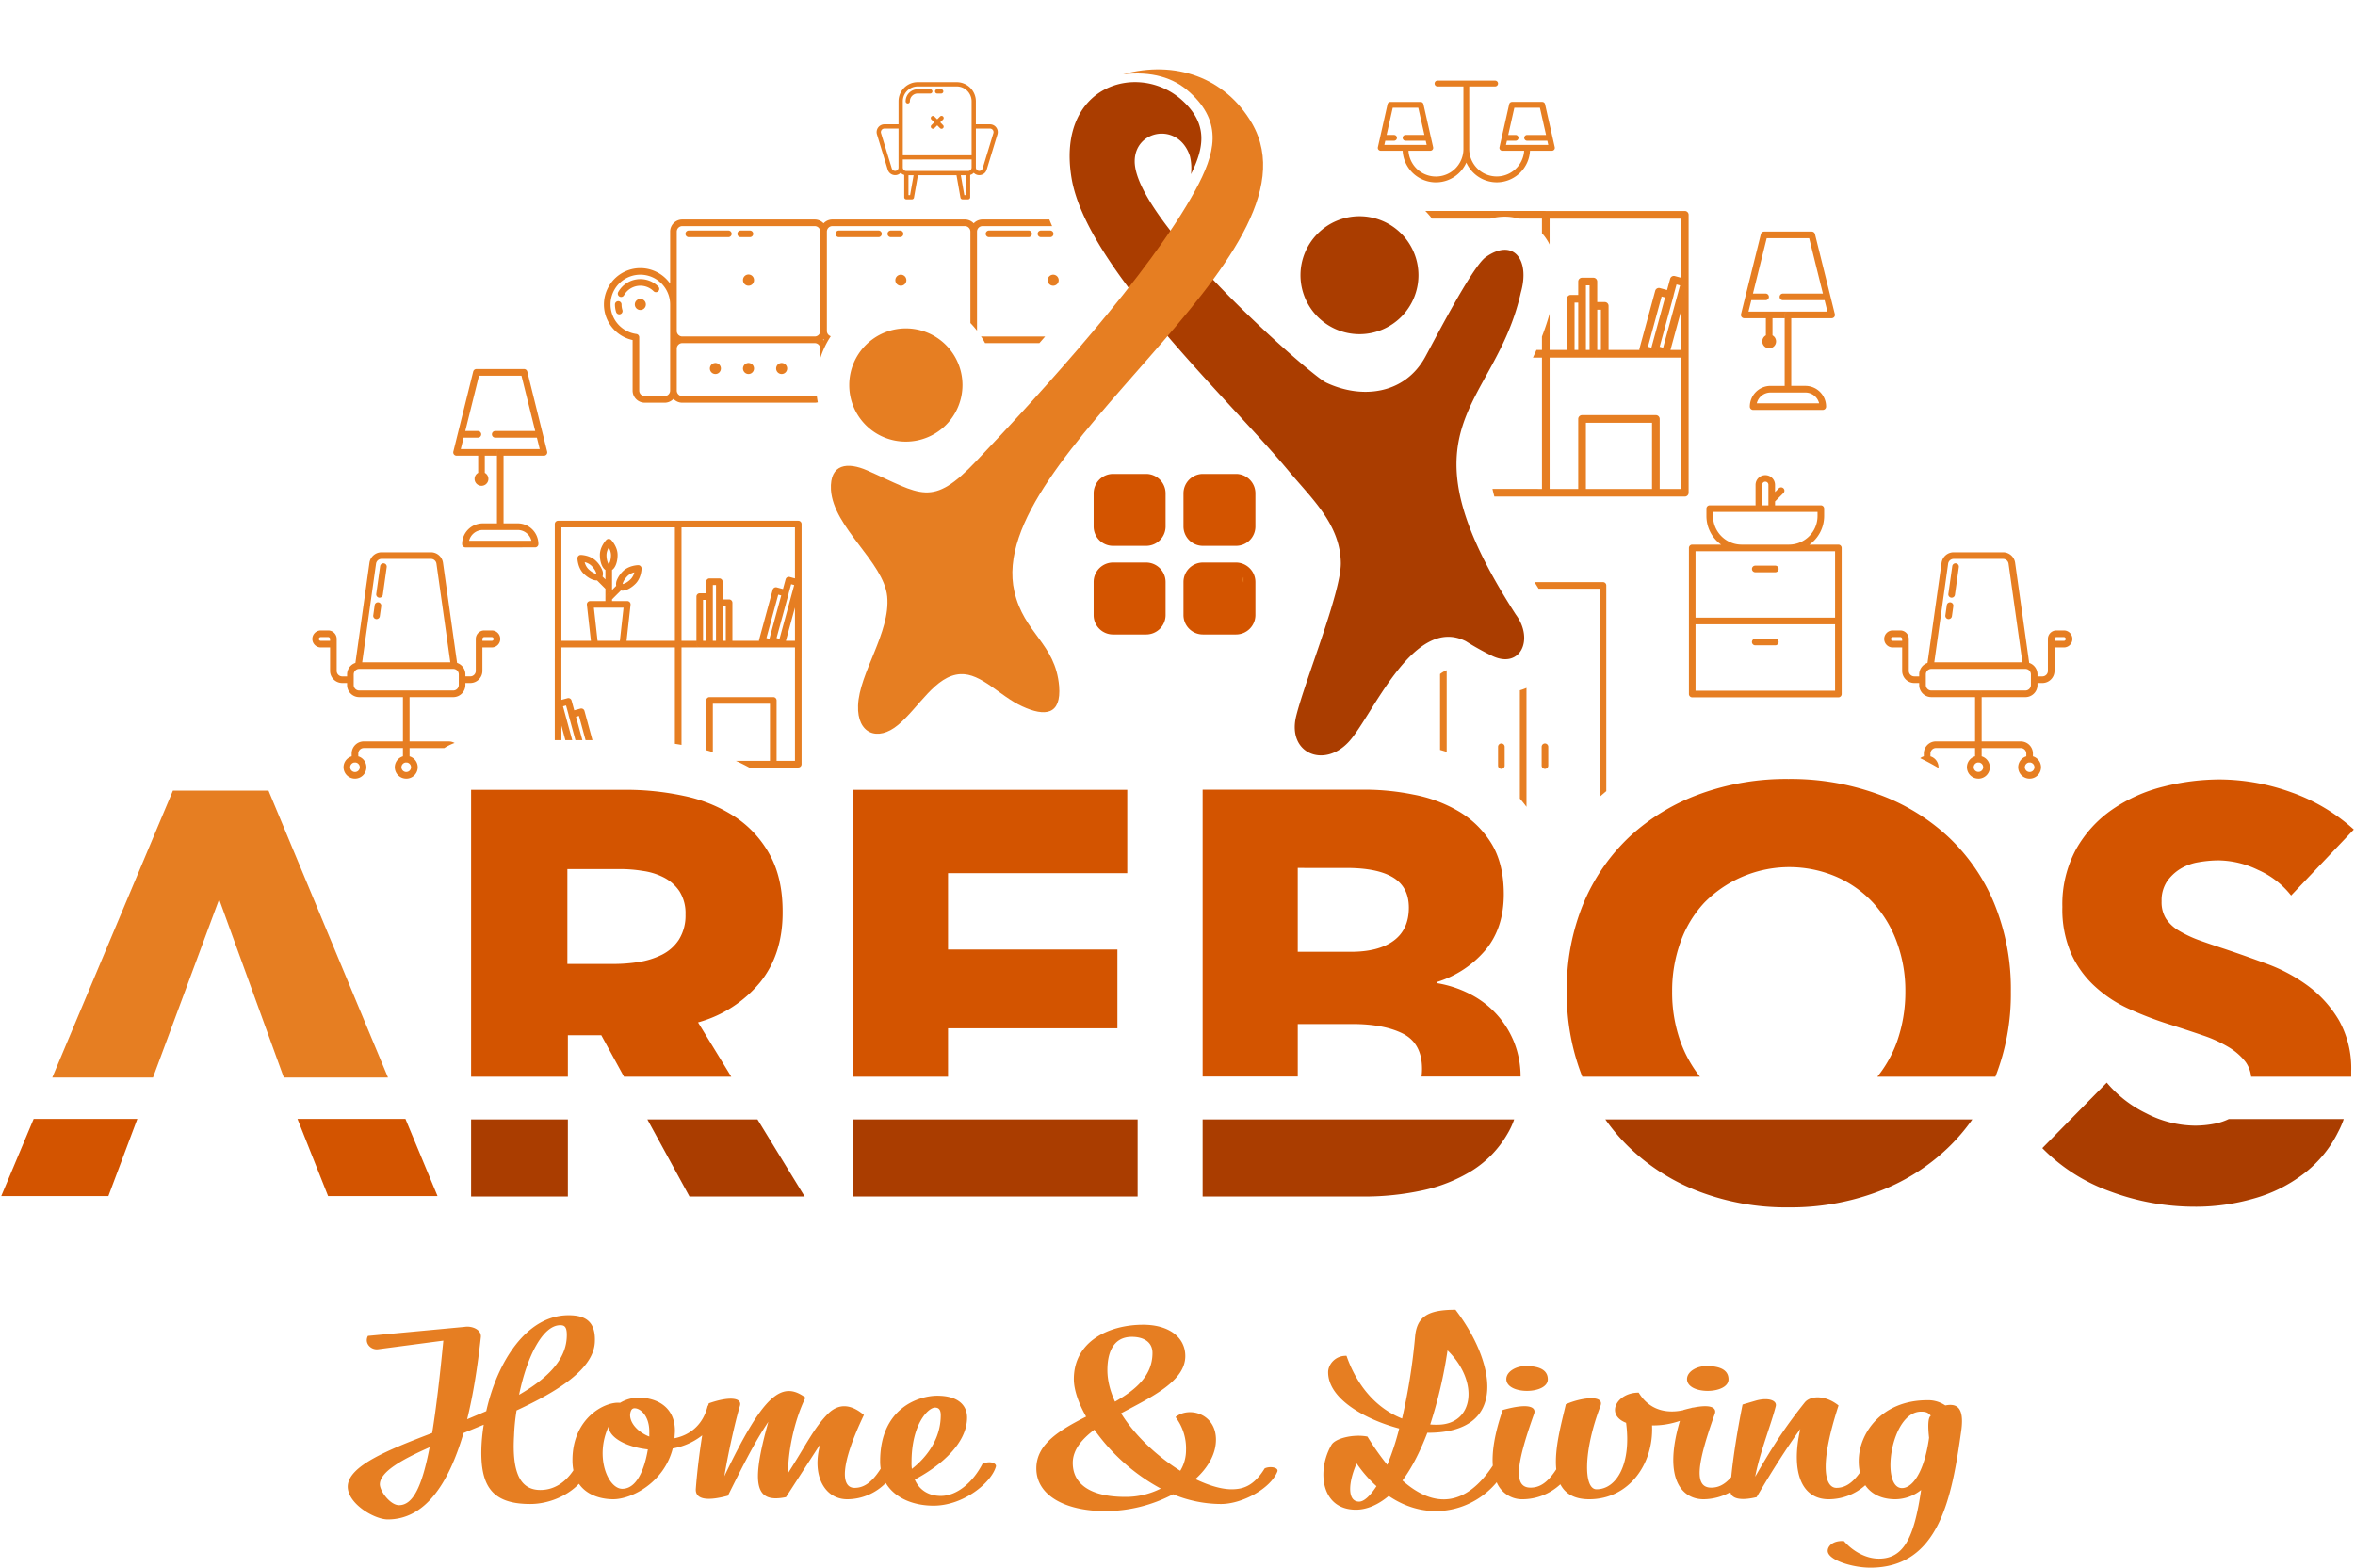
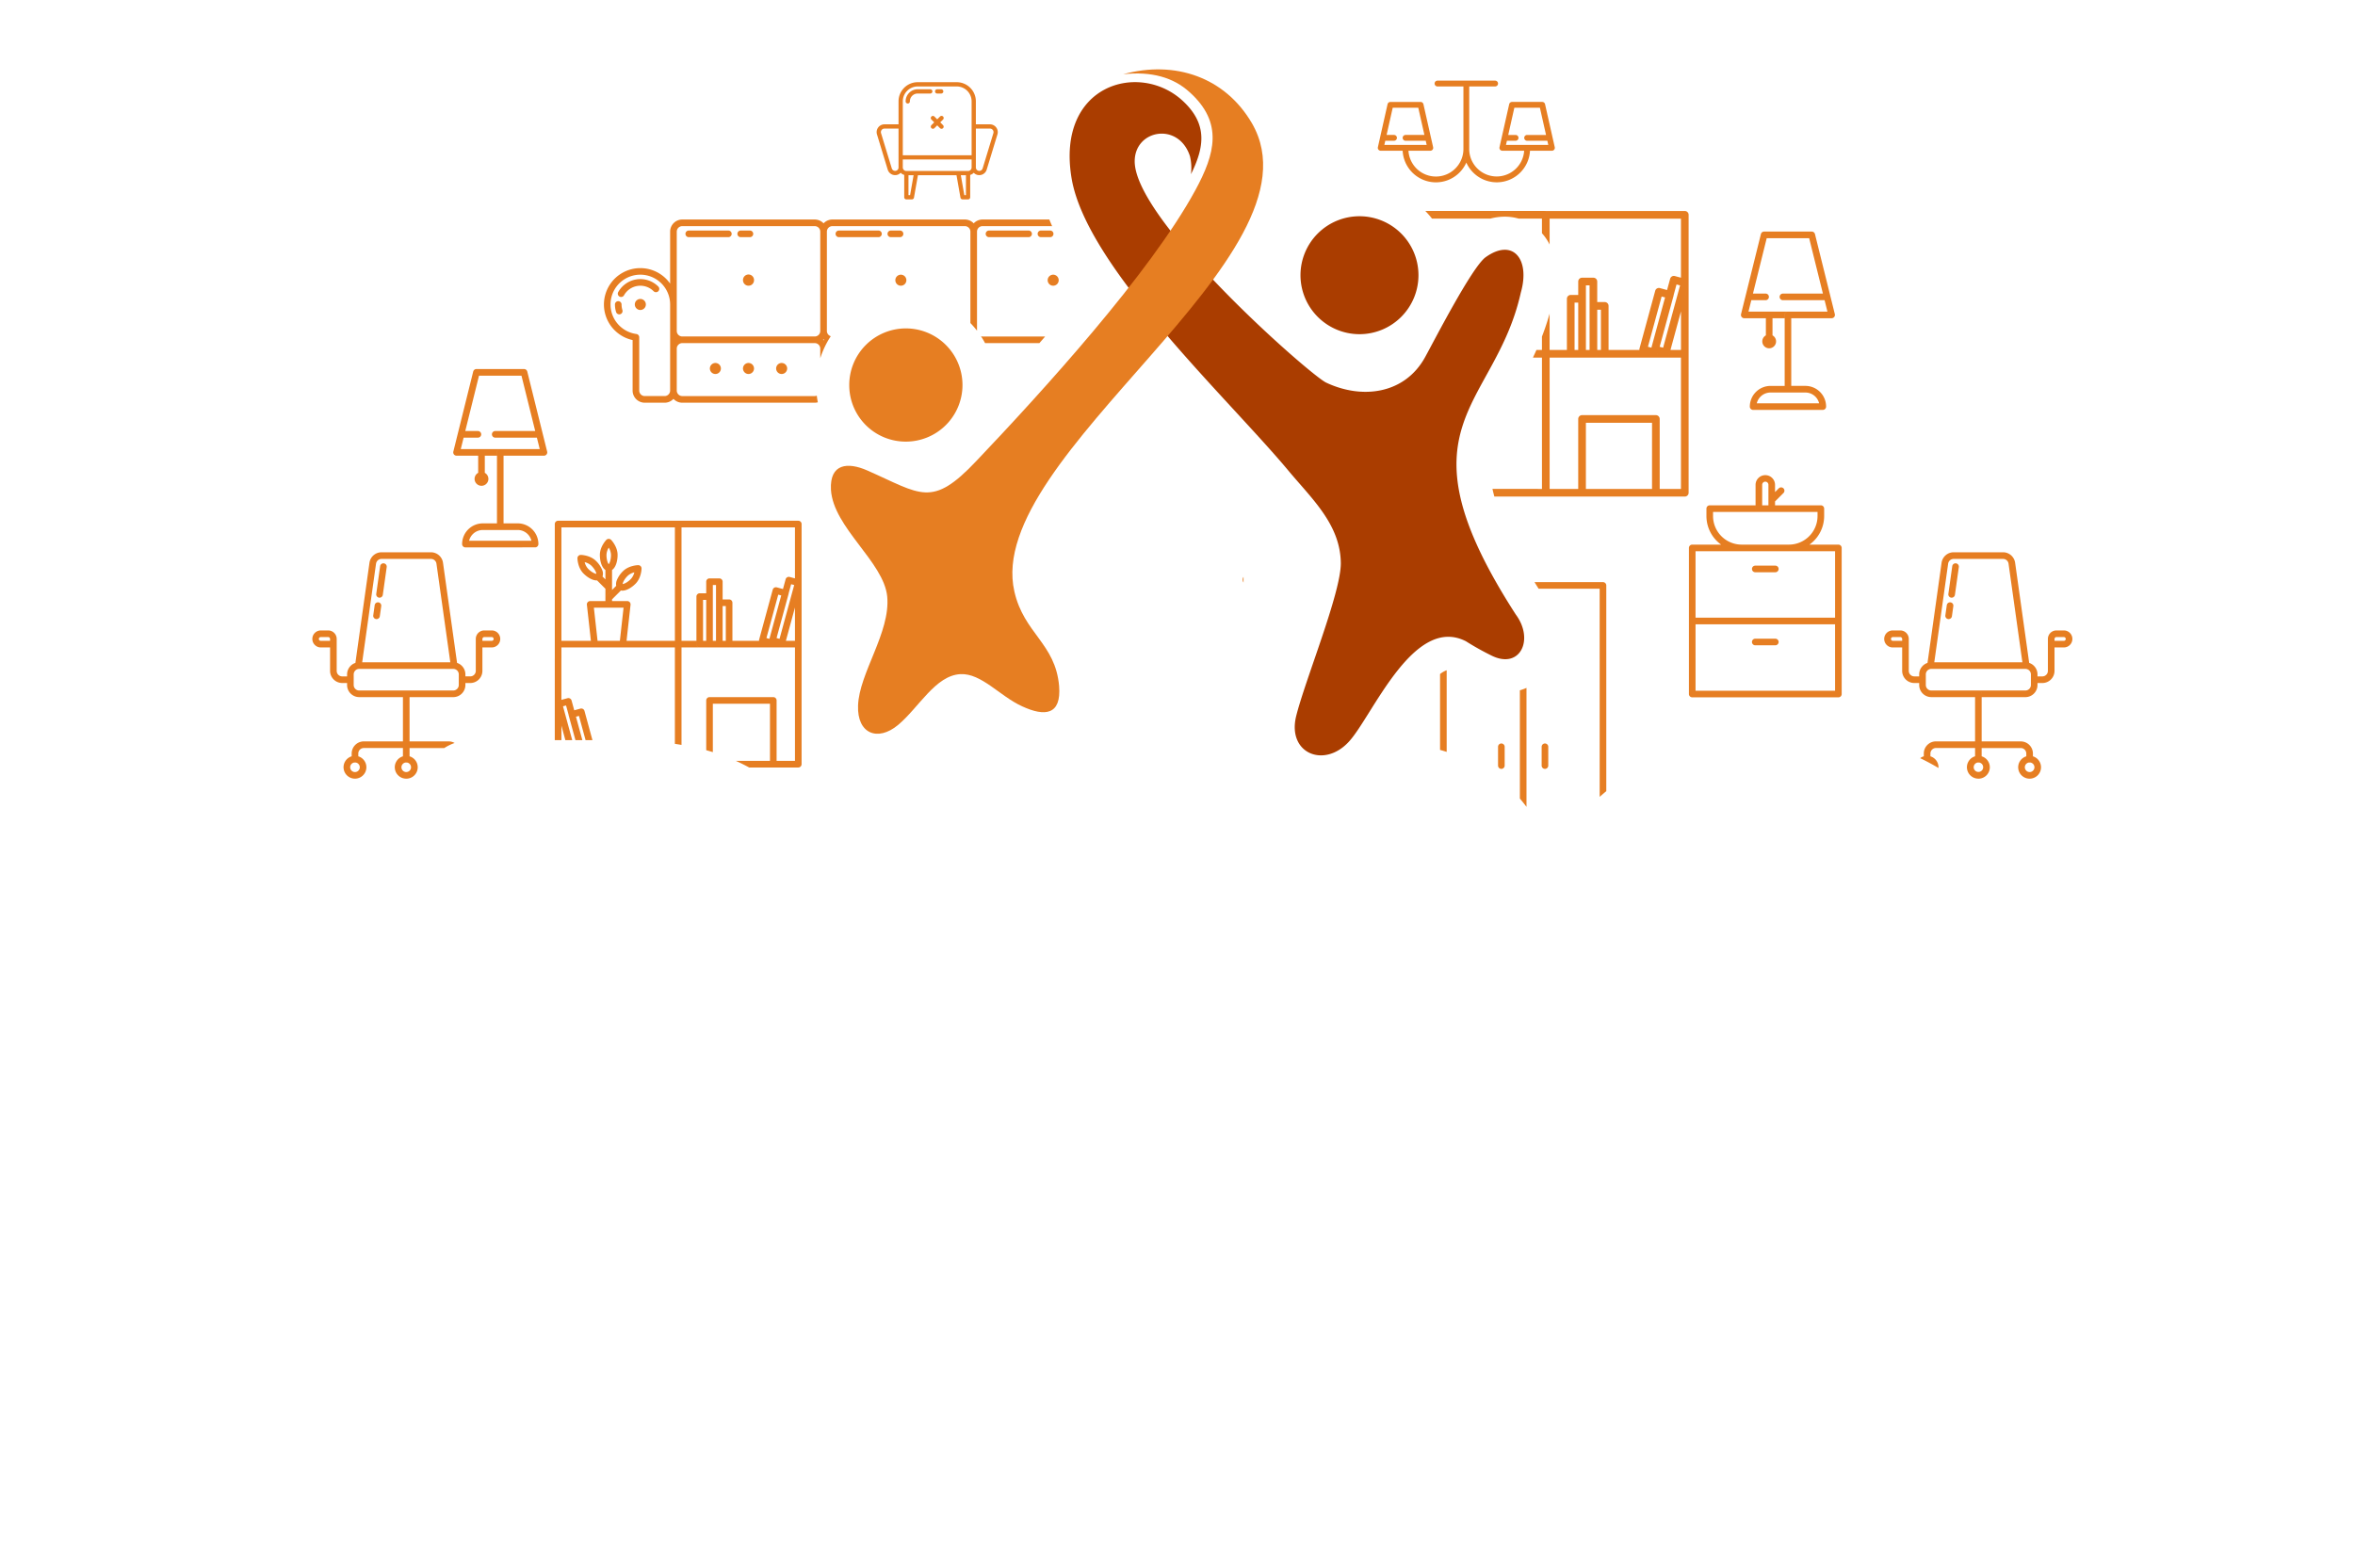
<svg xmlns="http://www.w3.org/2000/svg" width="1423.092" height="948.063" viewBox="0 0 1423.092 948.063">
  <g id="home" transform="translate(-14229.803 -15085.11)">
-     <path id="Union_25" data-name="Union 25" d="M1072.871,459.472c0-2.727,3.052-6.315,9.808-5.884,4.577,5.31,12.425,10.621,21.144,10.621,15.258,0,21.362-13.2,25.5-41.479a25.371,25.371,0,0,1-15.475,5.6c-8.415,0-14.592-3.093-18.271-8.475a33.2,33.2,0,0,1-22.05,8.475c-17,0-22.886-17.366-17.22-42.483-8.283,11.625-16.784,24.829-26.375,41.191-10.636,2.559-15.322.442-15.859-3.03a34.174,34.174,0,0,1-16.181,4.322c-12.957,0-24.748-12.137-14.324-47.381a49.38,49.38,0,0,1-16.845,2.745c1.089,23.251-13.951,44.635-37.927,44.635-9.3,0-14.651-3.559-17.475-9.046a33.793,33.793,0,0,1-22.63,9.046,16.618,16.618,0,0,1-15.837-10.268c-13.868,16.783-40.582,24.986-65.244,8.258-6.539,5.454-13.3,8.324-19.836,8.324-21.362,0-23.759-24.111-14.6-39.469,2.833-4.018,13.732-6.315,21.579-4.737a159.515,159.515,0,0,0,11.988,17.079,157.174,157.174,0,0,0,7.194-21.959c-19.618-5.167-42.941-17.509-42.941-34.016,0-4.88,4.577-10.189,11.116-9.9,3.487,10.191,12.643,29.567,33.567,37.892a365.3,365.3,0,0,0,7.848-49.373c1.09-12.2,7.629-16.361,24.413-16.361,23.54,30.714,33.132,74.344-16.565,74.344h-.436q-6.867,17.871-15.04,28.849c19.522,17.376,38.621,15.289,54.6-9-.611-8.192,1.005-19.2,5.994-33.622,16.565-4.593,20.271-1.434,18.963,2.3-10.9,30.57-12.643,44.636-2.18,44.636,4.492,0,9.615-1.8,15.575-11.093-1.3-12.547,3.393-28.811,5.785-39.285,8.937-4.018,23.54-6.027,20.925,1.005-10.463,27.413-10.244,50.377-2.4,50.377,12.424,0,21.144-15.932,17.873-40.186-12.86-5.024-5.449-18.372,7.63-18.228,1.405,2.115,8.357,14.578,26.987,10.592l.04-.116c1.67-.463,3.209-.847,4.626-1.16l.388-.13a2.992,2.992,0,0,1,1.026-.167c11.437-2.27,14.054.528,12.923,3.754-10.9,30.57-12.642,44.636-2.18,44.636,3.595,0,7.593-1.15,12.1-6.371,1.083-11.4,3.643-28.023,6.862-43.862l7.848-2.3c7.411-2.153,13.078-.287,12.206,3.3-2.834,11.194-9.807,28.417-12.424,42.627,12.424-21.673,19.836-32.15,29.862-44.78,3.27-4.162,12.207-4.881,20.489,1.723-12.641,38.9-7.411,49.8-1.307,49.8,4.154,0,8.845-1.653,14.238-9.252a31.793,31.793,0,0,1-.728-6.966c0-16.649,13.732-36.743,41.415-36.743a18.279,18.279,0,0,1,10.9,3.157c6.539-1.292,11.77.574,9.59,15.645-5.666,40.188-13.3,82.382-54.928,82.382C1087.911,469.662,1072.871,465.071,1072.871,459.472ZM789.738,429.763c2.834,0,6.539-3.3,10.462-9.33a76.354,76.354,0,0,1-11.988-13.777C783.2,417.993,782.327,429.763,789.738,429.763Zm328.035-8.18c5.885,0,13.3-8.612,16.349-30.427-.654-5.886-.872-12.2,1.089-13.349-1.526-1.436-2.179-2.44-5.885-2.44C1110.8,375.367,1104.694,421.583,1117.773,421.583ZM832.68,383.117a41.9,41.9,0,0,0,4.358.144c22.017,0,25.5-25.978,6.1-44.923A274.327,274.327,0,0,1,832.68,383.117ZM178.564,420.289c.653-12.2,23.976-21.672,51-32.006,2.4-14.783,4.578-33.3,6.758-55.832l-39.236,5.168c-4.577.717-8.719-3.731-6.322-8.037l58.417-5.454c4.36-.718,10.244,1.579,9.809,6.171-1.963,17.8-4.578,34.732-8.284,49.659l11.552-4.88c6.54-29.565,24.195-57.983,49.7-57.983,10.027,0,16.566,3.588,15.912,16.361-.872,16.219-22.233,29.567-47.3,41.192a119.6,119.6,0,0,0-1.526,15.357c-1.308,22.533,3.924,32.724,15.912,32.724,7.3,0,14.4-3.548,19.967-11.9a31.72,31.72,0,0,1-.571-6.18c0-25.548,19.836-35.6,28.772-34.59a22.023,22.023,0,0,1,10.9-3.157c11.988,0,22.233,6.172,22.233,19.95,0,1.578-.218,3.156-.218,4.593,9.155-1.866,17.222-7.895,20.053-19.663l.25-.049c.136-.495.27-.959.4-1.388,12.207-4.3,20.489-3.586,18.746,1.723-1.962,6.316-6.322,24.4-9.373,42.34,22.886-47.793,34.222-58.559,49.044-47.507-7.195,14.641-10.681,33.872-10.463,45.5,10.681-16.647,15.475-26.981,23.759-35.449,7.412-7.607,15.258-5.312,22.016.43-14.822,31-13.732,44.061-5.668,44.061,4.553,0,9.752-1.988,15.811-11.607a29.036,29.036,0,0,1-.336-4.467c0-32.723,23.977-39.613,34.439-39.613,12.86,0,18.092,5.885,18.092,13.2,0,15.5-15.694,28.993-31.605,37.461,2.833,6.6,8.718,9.9,15.692,9.9,10.03,0,19.618-8.467,25.286-19.519,5.449-2.009,8.5.143,8.064,1.722-2.615,9.617-19.4,23.683-37.709,23.683-12.161,0-23.429-4.552-28.86-13.709a32.792,32.792,0,0,1-23.234,9.835c-14.168,0-21.578-15.07-16.348-33.3l-20.707,32.006c-18.745,3.875-21.361-7.321-10.68-45.5-8.065,11.911-15.04,25.834-24.413,44.635-14.822,4.019-19.834,1.148-19.4-4.164.729-9.924,2.2-21.992,3.858-32.319a39.3,39.3,0,0,1-17.807,7.922c-5.23,20.668-24.849,30.714-35.966,30.714-5.329,0-15.233-1.4-20.719-9.341-7.15,7.563-18.606,12.21-29.409,12.21-23.323,0-30.735-10.908-29.427-36.167a112.159,112.159,0,0,1,1.308-11.77l-12.206,5.023c-9.156,31.288-23.541,52.244-45.775,52.244C194.476,440.527,178.127,430.767,178.564,420.289Zm19.4-1.291c-.217,4.306,6.321,12.917,11.552,12.917,8.5,0,13.95-11.339,18.527-35.02C210.823,404.5,198.4,411.678,197.963,419Zm146.472,3.014c8.937,0,13.514-12.2,15.476-23.826-12.207-1.292-23.323-6.745-23.759-13.778C327.651,402.924,335.935,422.013,344.435,422.013ZM519.246,406.08a21.493,21.493,0,0,0,.218,3.876c9.374-7.32,17.437-18.515,17.437-32.437,0-3.158-1.089-4.592-3.487-4.592C529.49,372.928,519.246,382.543,519.246,406.08ZM349.885,374.505c-2.615,5.311,2.4,12.631,10.9,15.932v-3.015c0-9.709-5.539-14.074-8.794-14.075A2.158,2.158,0,0,0,349.885,374.505ZM282.1,365.176c16.13-9.328,27.9-20.236,28.772-34.3.436-6.889-1.308-7.751-3.923-7.751C296.486,323.123,286.9,341.781,282.1,365.176Zm312.558,44.493c0-14.927,14.387-23.251,30.081-31.289-4.8-8.468-7.411-16.505-7.411-22.677,0-22.964,21.362-32.866,41.851-32.866,15.694,0,25.5,7.606,25.5,18.944,0,15.214-20.272,24.687-38.8,34.59,8.5,13.779,22.234,26.266,35.747,34.734a23.7,23.7,0,0,0,3.488-12.487,31.223,31.223,0,0,0-6.321-19.95c7.846-6.6,24.412-2.3,24.412,13.635,0,8.612-4.794,16.936-12.424,23.826,8.064,3.874,15.693,6.171,21.8,6.171,6.539,0,13.3-1.579,20.054-12.63,3.269-1.579,8.718-.574,7.628,2.009-4.142,10.191-21.144,19.519-34,19.519a76.024,76.024,0,0,1-28.99-5.884A88.274,88.274,0,0,1,636.509,435.5C612.095,435.5,594.658,426.03,594.658,409.669Zm22.016-3.3c0,13.492,11.77,20.525,31.605,20.525a46.6,46.6,0,0,0,21.579-5.024,118.19,118.19,0,0,1-40.107-35.593C622.123,392.017,616.674,398.474,616.674,406.367ZM637.6,350.25c0,6.457,1.744,12.774,4.578,19.088,12.641-7.176,22.667-15.787,22.667-29.422,0-7.177-6.1-9.76-12.424-9.76C640.215,330.156,637.6,341.208,637.6,350.25ZM987.868,355.7c0-4.449,5.667-7.894,11.772-7.894s13.295,1.292,13.295,8.038c0,4.61-6.315,6.978-12.6,6.978C994.087,362.826,987.868,360.493,987.868,355.7Zm-109.2,0c0-4.449,5.666-7.894,11.771-7.894s13.295,1.292,13.295,8.038c0,4.61-6.314,6.978-12.6,6.978C884.886,362.826,878.667,360.493,878.667,355.7ZM139.924,173.421,100.843,65.677,60.864,173.421H0L72.9,0h57.779l72.2,173.42Z" transform="translate(14261.384 15563.012)" fill="#e67e22" stroke="rgba(0,0,0,0)" stroke-miterlimit="10" stroke-width="1" />
-     <path id="Union_26" data-name="Union 26" d="M197.508,46.639,179.009,0h65.239l19.393,46.639ZM0,46.639,19.591,0H82.243l-17.5,46.639Z" transform="translate(14230.555 15761.438)" fill="#d35400" stroke="rgba(0,0,0,0)" stroke-miterlimit="10" stroke-width="1" />
-     <path id="Union_24" data-name="Union 24" d="M742.687,66.076a124.7,124.7,0,0,1-42.464-26.59A117.218,117.218,0,0,1,685.4,22.223H907.178a117.1,117.1,0,0,1-14.819,17.264A123.655,123.655,0,0,1,849.7,66.076a149.888,149.888,0,0,1-53.6,9.327c-.555.006-1.112.009-1.667.009A148.015,148.015,0,0,1,742.687,66.076ZM1041.737,75a145.662,145.662,0,0,1-51.217-9.226,109.017,109.017,0,0,1-41.063-26.19L988.421,0a71.941,71.941,0,0,0,23.868,18.554,65.05,65.05,0,0,0,29.438,7.439,62.105,62.105,0,0,0,12.927-1.388,34.781,34.781,0,0,0,7.458-2.58h69.417v.2l.01,0a51.107,51.107,0,0,1-3.283,7.538,71.474,71.474,0,0,1-21.083,25.5,88.752,88.752,0,0,1-30.232,14.882,126.268,126.268,0,0,1-34.7,4.862ZM230.822,68.854V22.225H402.771v46.63ZM0,68.854V22.225H58.477v46.63Zm442.052,0V22.223H630.311a45.913,45.913,0,0,1-4.178,8.931A63.653,63.653,0,0,1,604.85,53.178a94.419,94.419,0,0,1-30.131,12,166.613,166.613,0,0,1-34.609,3.676Zm-310.082,0-25.458-46.63h66.532l28.541,46.63Z" transform="translate(14514.483 15739.508)" fill="#aa3d00" stroke="rgba(0,0,0,0)" stroke-miterlimit="10" stroke-width="1" />
-     <path id="Union_23" data-name="Union 23" d="M849.792,179.978a73.474,73.474,0,0,0,11.733-20.834,90.329,90.329,0,0,0,5.18-30.756,84.54,84.54,0,0,0-5.18-29.863,70.737,70.737,0,0,0-14.419-23.81A66.468,66.468,0,0,0,824.83,59.041a72.162,72.162,0,0,0-79.561,15.675,68.616,68.616,0,0,0-14.419,23.81,86.4,86.4,0,0,0-5.073,29.863,88.048,88.048,0,0,0,5.179,30.756,75.509,75.509,0,0,0,11.633,20.839H671.484a136.769,136.769,0,0,1-9.35-51.508,134.66,134.66,0,0,1,10.045-53.268,117.39,117.39,0,0,1,28.045-40.478A125.723,125.723,0,0,1,742.691,9.038,152.369,152.369,0,0,1,796.1.009a154.283,154.283,0,0,1,53.6,9.022,124.708,124.708,0,0,1,42.664,25.7,116.036,116.036,0,0,1,28.037,40.5,136.412,136.412,0,0,1,10.045,53.269,137.116,137.116,0,0,1-9.348,51.49Zm225.86,0a18.569,18.569,0,0,0-3.282-8.83,36.427,36.427,0,0,0-9.946-8.828,78.091,78.091,0,0,0-16.011-7.342q-9.547-3.282-21.779-7.153a210.992,210.992,0,0,1-23.181-9.027,77.747,77.747,0,0,1-20.189-13.394,60.162,60.162,0,0,1-14.321-19.745,67.04,67.04,0,0,1-5.37-28.275,69.688,69.688,0,0,1,8.353-35.019A71.829,71.829,0,0,1,991.9,18.356a94.146,94.146,0,0,1,30.629-13.693A139.284,139.284,0,0,1,1056.942.3a129.341,129.341,0,0,1,42.665,7.645A111.544,111.544,0,0,1,1137.7,30.563l-37.89,39.882a52.117,52.117,0,0,0-19.99-15.476,56.068,56.068,0,0,0-23.867-5.756,71.528,71.528,0,0,0-12.032,1.093,30.651,30.651,0,0,0-10.94,3.967,27.186,27.186,0,0,0-8.157,7.646,20.615,20.615,0,0,0-3.272,12.006,18.856,18.856,0,0,0,2.586,10.417,23.435,23.435,0,0,0,7.656,7.243,71.54,71.54,0,0,0,12.036,5.752c4.676,1.685,9.945,3.474,15.714,5.358,8.254,2.776,17,5.852,26.054,9.224a99.233,99.233,0,0,1,24.763,13.4,70.679,70.679,0,0,1,18.4,20.636,59.443,59.443,0,0,1,7.358,30.756v3.275Zm-441.462-.1H574.322a35.439,35.439,0,0,0,.3-4.664c0-10.218-3.777-17.263-11.435-21.231-7.657-3.882-17.9-5.855-30.63-5.855H499.539v31.749H442.057V6.457h98.152a149.3,149.3,0,0,1,29.238,2.977,84.718,84.718,0,0,1,27.145,10.032A57.337,57.337,0,0,1,616.382,38.7c5.073,8.136,7.658,18.454,7.658,30.956,0,13.591-3.683,24.9-11.14,33.83a62.549,62.549,0,0,1-29.237,19.236v.7a67.45,67.45,0,0,1,19.7,6.459,55.947,55.947,0,0,1,26.852,29.068,56.637,56.637,0,0,1,3.977,21.034Zm-134.656-75.4h32.03c11.138,0,19.791-2.182,25.956-6.747,6.06-4.466,9.143-11.112,9.143-19.948,0-8.329-3.182-14.381-9.547-18.25s-15.812-5.753-28.343-5.753H499.534ZM0,179.981V6.545H93.982a166.481,166.481,0,0,1,34.608,3.682,89.5,89.5,0,0,1,30.333,12.3A64.08,64.08,0,0,1,180.3,45.448c5.368,9.525,8.055,21.33,7.953,35.418,0,16.667-4.473,30.656-13.524,41.967a74.262,74.262,0,0,1-37.59,24.306l20.081,32.839H92.389l-13.724-25.1H58.477v25.1Zm58.178-68.159H86.42a96.527,96.527,0,0,0,14.918-1.192,47.648,47.648,0,0,0,13.924-4.365,26.331,26.331,0,0,0,10.244-9.029,27.436,27.436,0,0,0,4.066-15.277,24.868,24.868,0,0,0-3.678-14.09,25.454,25.454,0,0,0-9.448-8.333,39.641,39.641,0,0,0-12.823-3.968A83.182,83.182,0,0,0,89.9,54.477H58.178ZM230.822,179.98V6.545H396.5v50.41H288.2v46.134H390.549V150.71H288.2V179.98Z" transform="translate(14514.483 15555.957)" fill="#d35400" stroke="rgba(0,0,0,0)" stroke-miterlimit="10" stroke-width="1" />
    <path id="Path_3408" data-name="Path 3408" d="M9114.965,501.356c14.132-15.366,38.923-76.827,70.672-60.642a166.875,166.875,0,0,0,15.775,8.808c17.006,8.2,25.61-9.832,14.345-24.993-74.161-114.929-12.7-123.94,3.07-194.618,5.736-20.077-4.712-33.189-21.308-21.306-8.194,5.941-30.73,49.779-36.462,60.232-12.3,22.536-38.105,25.811-59.825,15.57-9.419-4.309-115.745-97.722-115.745-133.781,0-19.252,26.634-23.969,33.394-3.071a31.177,31.177,0,0,1,.616,10.853c7.986-16.182,10.441-30.318-5.33-44.658-26.224-23.765-76.415-9.425-66.784,47.329,9.218,53.879,95.056,133.161,131.727,177.411,14.137,16.794,30.73,32.159,30.93,55.108,0,18.228-21.71,70.877-27.039,92.6-5.324,22.332,17.007,31.548,31.965,15.162" transform="translate(5930 15032)" fill="#aa3d00" fill-rule="evenodd" />
    <path id="Path_3409" data-name="Path 3409" d="M9121.31,255.109a35.646,35.646,0,1,0-35.643-35.647,35.675,35.675,0,0,0,35.643,35.647" transform="translate(5930 15032)" fill="#aa3d00" fill-rule="evenodd" />
-     <path id="Path_3410" data-name="Path 3410" d="M8972.212,339.569h20.173a11.789,11.789,0,0,1,11.77,11.772v20.173a11.738,11.738,0,0,1-11.77,11.529h-20.173a11.687,11.687,0,0,1-11.531-11.529V351.341a11.741,11.741,0,0,1,11.531-11.772m54.519,0H9046.9a11.743,11.743,0,0,1,11.531,11.772v20.173a11.688,11.688,0,0,1-11.531,11.529H9026.73a11.738,11.738,0,0,1-11.77-11.529V351.341a11.789,11.789,0,0,1,11.77-11.772m0,97.037h19.934a11.738,11.738,0,0,0,11.771-11.528V404.906a11.8,11.8,0,0,0-11.771-11.778H9026.73a11.794,11.794,0,0,0-11.77,11.778v20.172a11.736,11.736,0,0,0,11.77,11.528m-54.519,0h20.173a11.736,11.736,0,0,0,11.77-11.528V404.906a11.794,11.794,0,0,0-11.77-11.778h-20.173a11.747,11.747,0,0,0-11.531,11.778v20.172a11.686,11.686,0,0,0,11.531,11.528" transform="translate(5930 15032)" fill="#d35400" fill-rule="evenodd" />
    <path id="Path_3411" data-name="Path 3411" d="M8801.93,349.139c-.819-15.978,10.245-16.8,21.919-11.674,32.574,14.341,38.927,22.944,65.968-5.737,39.332-41.389,105.094-113.495,132.338-163.692,11.888-21.914,17.009-40.762-3.481-59.2-9.83-9.012-23.148-12.7-40.151-10.862,31.344-8.6,61.665,1.85,77.848,29.706,46.3,80.311-162.455,200.558-143.608,282.914,5.734,25.412,24.787,31.349,27.044,57.163,1.431,17.615-8.6,18.639-22.332,12.285-13.521-6.145-24.581-20.067-37.287-19.456-15.159.817-24.991,20.073-37.7,30.731-12.289,10.241-24.787,5.32-24.173-11.682.615-19.66,19.668-44.251,17.619-65.962-2.049-20.9-32.574-41.592-34.007-64.536" transform="translate(5930 15032)" fill="#e67e22" fill-rule="evenodd" />
    <path id="Union_22" data-name="Union 22" d="M729.762,482.26V416.795a30.5,30.5,0,0,0,4-1.447v71.9Q731.853,484.68,729.762,482.26Zm48.218-84.785h-.005V355.415H741.091q-1.268-2.02-2.481-4h41.371a2,2,0,0,1,2,2V477.76c-1.352,1.12-2.681,2.271-4,3.439ZM56.819,470.219l-.006-.006a6.9,6.9,0,0,1-2-13.51l.221-.063-.222.063v-5.015H31.17a3.338,3.338,0,0,0-3.334,3.335V456.7c-.027-.008-.051-.01-.076-.017a6.9,6.9,0,1,1-3.922.017v-1.678a7.346,7.346,0,0,1,7.337-7.338H54.813V420.923H28.4a7.345,7.345,0,0,1-7.337-7.339v-1.192H18.125a7.344,7.344,0,0,1-7.337-7.338V390.892H5.136a5.137,5.137,0,0,1,0-10.273H9.651a5.143,5.143,0,0,1,5.134,5.136V405.06A3.337,3.337,0,0,0,18.12,408.4h2.945V407.2a7.347,7.347,0,0,1,5.03-6.961l.388-2.768h-.005l8.114-57.78a7.374,7.374,0,0,1,7.267-6.317h29.9a7.373,7.373,0,0,1,7.267,6.317l8.114,57.78h.005l.391,2.768a7.346,7.346,0,0,1,5.027,6.961v1.188H95.5a3.336,3.336,0,0,0,3.335-3.334V385.752a5.143,5.143,0,0,1,5.134-5.135h4.513a5.136,5.136,0,1,1,0,10.272h-5.647v14.174A7.343,7.343,0,0,1,95.5,412.4H92.557v1.193a7.344,7.344,0,0,1-7.339,7.338H58.812v26.761H82.453a7.3,7.3,0,0,1,3.6.95,29.907,29.907,0,0,0-6.234,3.054h-21v5.012a6.9,6.9,0,0,1-1.967,13.513Zm-31.343-9.775a2.9,2.9,0,1,0,.714,0,1.793,1.793,0,0,1-.713,0l.092-.014Zm28.463,3.23v0a2.895,2.895,0,1,0,3.228-3.228,2.055,2.055,0,0,1-.356.036,2.136,2.136,0,0,1-.355-.036A2.894,2.894,0,0,0,53.94,463.675ZM25.065,410.4c0,.035-.007.067-.009.1v3.087a3.338,3.338,0,0,0,3.334,3.335H85.221a3.339,3.339,0,0,0,3.334-3.335v-3.193c0-.035.008-.067.01-.1V407.2a3.338,3.338,0,0,0-3.335-3.335h.516a2,2,0,0,0,1.491-.669,1.994,1.994,0,0,1-1.491.667H28.4a3.339,3.339,0,0,0-3.334,3.335h-.006Zm2.792-6.532h0a2,2,0,0,1-1.482-.689A2,2,0,0,0,27.857,403.863Zm2.664-6.389h.006l-.337,2.39H83.443l-.338-2.39L75.068,340.25a3.349,3.349,0,0,0-3.3-2.871h-29.9a3.35,3.35,0,0,0-3.3,2.871h-.006Zm72.316-11.72v1.133h5.647a1.133,1.133,0,1,0,.005-2.266H103.97a1.135,1.135,0,0,0-1.127,1.13l-.006,0Zm-98.843,0a1.135,1.135,0,0,0,1.133,1.133h5.648v-1.133a1.135,1.135,0,0,0-1.133-1.133H5.134A1.135,1.135,0,0,0,4,385.752l-.005,0Zm1002.819,84.464V470.2a6.9,6.9,0,0,1-1.982-13.509V451.68h-23.64a3.339,3.339,0,0,0-3.335,3.335v1.68c-.142-.043-.29-.064-.435-.1a6.9,6.9,0,0,1,5.312,6.71c0,.151-.013.3-.021.445q-5.4-3.189-11.053-5.932a6.845,6.845,0,0,1,2.261-1.138l-.064.013v-1.678a7.347,7.347,0,0,1,7.337-7.339h23.641V420.923H978.4a7.345,7.345,0,0,1-7.337-7.339v-1.192h-2.946a7.344,7.344,0,0,1-7.339-7.338V390.892h-5.648a5.137,5.137,0,1,1,0-10.273h4.513a5.143,5.143,0,0,1,5.135,5.136V405.06a3.34,3.34,0,0,0,3.335,3.335h2.945V407.2a7.347,7.347,0,0,1,5.028-6.961l.39-2.768h.006l8.114-57.78a7.373,7.373,0,0,1,7.268-6.317h29.9a7.373,7.373,0,0,1,7.268,6.317l8.115,57.78h-.009l.391,2.768a7.347,7.347,0,0,1,5.027,6.961V408.4h2.946a3.34,3.34,0,0,0,3.335-3.335v-19.31a5.14,5.14,0,0,1,5.135-5.135h4.513a5.136,5.136,0,1,1,.023,10.272h-5.671v6.587h0v7.587a7.348,7.348,0,0,1-7.338,7.338h-2.948v1.193a7.343,7.343,0,0,1-7.338,7.338h-26.4v26.761h23.639a7.346,7.346,0,0,1,7.339,7.337v1.679l-.223-.063.222.063a6.9,6.9,0,1,1-4,0v-1.679a3.339,3.339,0,0,0-3.335-3.335h-23.643v5.011a6.9,6.9,0,0,1-1.967,13.514Zm31.354-4.025a2.9,2.9,0,0,0,0-5.756,1.764,1.764,0,0,1-.7,0h-.014a2.9,2.9,0,0,0-2.52,3.236h0A2.9,2.9,0,0,0,1038.167,466.194Zm-34.137-2.463a2.865,2.865,0,1,0,3.155-3.293,1.785,1.785,0,0,1-.711,0A2.9,2.9,0,0,0,1004.03,463.73Zm4.783-44.813,0,0h.017a2,2,0,0,0-1.9-2A2,2,0,0,1,1008.813,418.918ZM975.07,407.2v6.387a3.339,3.339,0,0,0,3.334,3.335h56.835a3.337,3.337,0,0,0,3.334-3.335V407.2a3.337,3.337,0,0,0-3.334-3.335h.516a2,2,0,0,0,1.493-.669,2,2,0,0,1-1.493.668H978.4A3.339,3.339,0,0,0,975.07,407.2Zm2.785-3.332h0Zm0,0a.239.239,0,0,0-.031,0C977.835,403.86,977.846,403.862,977.856,403.863Zm-1.479-.688h.011a2.005,2.005,0,0,1-.49-1.322A2.01,2.01,0,0,0,976.377,403.175Zm3.806-3.308h53.249l-.337-2.39-8.037-57.225a3.351,3.351,0,0,0-3.3-2.871h-29.9a3.353,3.353,0,0,0-3.3,2.871l-8.037,57.225h0Zm72.665-14.115h-.005v1.138h5.647a1.133,1.133,0,0,0,.006-2.266h-4.52A1.132,1.132,0,0,0,1052.848,385.752Zm-98.843,0h0v0a1.135,1.135,0,0,0,1.133,1.133h5.647v-1.133a1.134,1.134,0,0,0-1.134-1.133h-4.513A1.136,1.136,0,0,0,954,385.752ZM742.921,462.3h0V450.944a2,2,0,0,1,4,0V462.3a2,2,0,0,1-4,0Zm-26.345,0h0V450.944a2,2,0,1,1,4,0V462.3a2,2,0,1,1-4,0Zm-452.552,1.159q-3.933-2.153-8-3.994h20.587V424.923H242.087v29.248q-1.99-.617-4-1.162V422.923a2,2,0,0,1,2-2h38.525a2,2,0,0,1,2,2v36.532h11.1v-61.98h.009v-6.583h-39.8a2,2,0,0,0,2-2v-.008a2,2,0,0,1-2,2l-5.917,0H234.168a2,2,0,0,1-2-2V360.158a2,2,0,0,1,2-2h3.916v-7a2,2,0,0,1,2-2H246a2,2,0,0,1,2,2v10.717h3.916a2,2,0,0,1,2,2V386.89h16.115a1.923,1.923,0,0,1,.052-.8l8.192-30.1a2,2,0,0,1,2.453-1.409l3.735,1.017,1.608-5.908a2,2,0,0,1,2.455-1.4l3.183.868V318.316H223.151v68.569h-4v-68.57H150.58v68.57h-2a2,2,0,0,0-1.844,1.228,2,2,0,0,1,1.842-1.221H168.4l-2.421-21.8a2,2,0,0,1,1.766-2.21h0a2.048,2.048,0,0,1,.222-.013h9.2V361a2,2,0,0,1,.587-1.415l3.415-3.415,2.52-2.52a6.183,6.183,0,0,1,.458-3.582,16.145,16.145,0,0,1,3.613-5.238c3.55-3.55,8.991-3.67,9.221-3.674a2,2,0,0,1,2.03,1.97v.059c0,.229-.122,5.673-3.672,9.221-2.389,2.389-5.436,4.163-7.9,4.163a4.558,4.558,0,0,1-.909-.1l-5.359,5.359v1.04h9.2a2,2,0,0,1,2,2,2.042,2.042,0,0,1-.011.222l-2.422,21.8h31.213a2.023,2.023,0,0,0-.78.157,2.012,2.012,0,0,1,.77-.154h11.017v2a2,2,0,0,0,2,2H223.151v58.92q-2-.344-4-.651l-.006,0V390.887H150.581v6.587h-.01v25.1l-2.014.548a2,2,0,0,0-1.313,1.143,2,2,0,0,1,1.312-1.142l2.015-.548,3.694-1a2,2,0,0,1,2.457,1.4l1.609,5.911,3.735-1.017a2,2,0,0,1,2.456,1.4l4.811,17.673h-4.15l-4-14.674-1.8.491h-.007l3.872,14.184h-.035l-.511-1.874.51,1.874h-4.155l-4.1-15.051a2.062,2.062,0,0,1-.067-.412l-1.5-5.511-1.845.5,5.575,20.472h-4.147l-2.391-8.786v8.786h-4.009V397.474h.007v-81.16a2,2,0,0,1,2-2H293.721a2,2,0,0,1,2,2v81.16h-.009v63.986a2,2,0,0,1-2,2Zm27.69-96.723-5.485,20.146-.492,1.81a2,2,0,0,1-1.93,1.476,2,2,0,0,0,1.931-1.476l.492-1.81h5.484V366.745l3.931-14.445Zm-20.226,21.81L277.2,390.1l-5.71-1.555Zm9.1-3.326-.947,3.474.947-3.473,1.8.49,8.861-32.539-1.849-.5-1.5,5.513a2.156,2.156,0,0,1-.054.414l-.011,0ZM248,386.889h1.917v-21H248Zm-75.578,0h13.486l2.224-20.02h-17.93Zm63.743,0h1.913v-24.73H236.17Zm5.918-26.725v26.723H244V353.162h-1.914Zm32.386,25.054,1.8.491.042.012-.041-.012,7.142-26.24.044.013-.044-.013-1.8-.49Zm-83.883-37.565v0c-2.18,2.181-2.947,4.145-3,4.918.771-.051,2.74-.82,4.919-3a8.807,8.807,0,0,0,2.128-4.048A8.79,8.79,0,0,0,190.592,347.651ZM681.537,452.829l-.006,0V406.967a14.664,14.664,0,0,1,4.007-2.289v49.357C684.213,453.6,682.877,453.21,681.537,452.829Zm152.381-31.778a2,2,0,0,1-2-2V397.474h0v-66.73a2,2,0,0,1,2-2h17.474A21.267,21.267,0,0,1,842.5,311.46v-4.471a2,2,0,0,1,2-2h27.681v2a2,2,0,0,0,1.6,1.959,2,2,0,0,1-1.594-1.958V292.53a5.887,5.887,0,0,1,11.772,0v4.454l-3.416,3.415a2,2,0,0,0-.587,1.415v-9.284a1.884,1.884,0,0,0-3.767,0v12.456h3.767v-3.171a2,2,0,0,1,.587-1.415l3.416-3.415,2.255-2.255a2,2,0,0,1,2.83,2.831l-5.084,5.085v2.34H911.64a2,2,0,0,1,2,2v4.47a21.266,21.266,0,0,1-8.886,17.284h17.473a2,2,0,0,1,2,2v66.734h.005v21.59a2,2,0,0,1-2,2Zm2-23.583v19.589h84.316V397.474h-.005V376.9H835.913Zm-.005-24.57h84.322V332.744H835.913ZM846.5,311.459a17.3,17.3,0,0,0,17.286,17.285h28.565a17.3,17.3,0,0,0,17.284-17.285v-2.47H846.5Zm25.51,78.144a2,2,0,0,1,0-4h12.112a2,2,0,0,1,0,4Zm116.568-15.857,0,0a2,2,0,0,1-1.7-2.26l.862-6.14a2,2,0,0,1,3.964.557l-.861,6.139a2,2,0,0,1-1.978,1.72A2.022,2.022,0,0,1,988.581,373.747Zm-950,0a2,2,0,0,1-1.7-2.26l.861-6.14a2,2,0,0,1,3.965.557l-.862,6.139a2,2,0,0,1-1.979,1.72h-.023A2,2,0,0,1,38.577,373.75Zm138.6-18.306-5.072-5.072h-.008v-.006c-.085,0-.168.021-.255.021-2.468,0-5.514-1.774-7.9-4.163-3.551-3.551-3.669-8.991-3.672-9.221a2,2,0,0,1,1.968-2.03h.059c.229,0,5.674.122,9.221,3.673a16.129,16.129,0,0,1,3.613,5.238,5.663,5.663,0,0,1,.292,4.145l1.749,1.75v-5.705c-2.209-1.458-3.358-5.295-3.358-9.1,0-5.019,3.762-8.952,3.923-9.117a2.062,2.062,0,0,1,2.87,0c.162.165,3.924,4.1,3.924,9.117,0,3.81-1.149,7.646-3.356,9.1v12.081l-3.422,3.418a2,2,0,0,0-.586,1.416Zm-5.488-9.049h0c-.052-.771-.823-2.741-3-4.919a8.781,8.781,0,0,0-4.047-2.128,8.806,8.806,0,0,0,2.128,4.051v-.005C168.944,345.576,170.912,346.344,171.684,346.4Zm7.486-5.83c.508-.582,1.355-2.516,1.355-5.6a8.808,8.808,0,0,0-1.355-4.37,8.784,8.784,0,0,0-1.358,4.371h0C177.814,338.047,178.662,339.982,179.17,340.565ZM990.393,360.8h0a2,2,0,0,1-1.7-2.26h0l2.356-16.772a2,2,0,0,1,3.964.557l-2.353,16.772a2,2,0,0,1-1.98,1.723A2.183,2.183,0,0,1,990.393,360.8Zm-950.006,0h0a2,2,0,0,1-1.7-2.26h0l2.355-16.772a2,2,0,1,1,3.965.557l-2.355,16.772a2,2,0,0,1-1.978,1.723A2.342,2.342,0,0,1,40.388,360.8Zm521.947-10.211a3.174,3.174,0,0,1-.065-.652,3.339,3.339,0,0,1,.472-1.682c.013.206.031.411.031.62v2.8A3.379,3.379,0,0,1,562.334,350.586Zm309.678-5.142a2,2,0,0,1,0-4h12.112a2,2,0,0,1,0,4ZM90.572,328.418v0A12.529,12.529,0,0,1,103.087,315.9h8.548V272.987a2,2,0,0,1,1.91-2h23.933l-1.714-6.9H110.589a2,2,0,1,1,0-4h24.16l-8.305-33.464H100.786l-8.307,33.464h7.634a2,2,0,0,1,0,4H91.483l-1.714,6.9h23.775a2,2,0,0,0-1.931,2v2h-7.325v-2a2,2,0,0,0-.586-1.415,2,2,0,0,1,.583,1.414v12.358c-.077-.044-.162-.077-.243-.113a4.174,4.174,0,1,1-3.5-.007c-.086.04-.174.076-.258.121V274.99H87.213a2,2,0,0,1-2-2,2.03,2.03,0,0,1,.058-.483l2.694-10.851c.008-.039.017-.077.028-.113l9.284-37.409a2,2,0,0,1,1.943-1.519h28.793a2,2,0,0,1,1.941,1.519l9.283,37.406c.012.04.021.078.03.117l2.693,10.85a2,2,0,0,1-1.94,2.483H115.612v42.325a2,2,0,0,1-.587,1.416,1.991,1.991,0,0,0,.588-1.416v-1.424h8.547a12.529,12.529,0,0,1,12.514,12.515,2,2,0,0,1-2,2l-42.1.01A2,2,0,0,1,90.572,328.418ZM94.79,326.4l.02.012h37.649a8.532,8.532,0,0,0-8.276-6.512H103.075A8.531,8.531,0,0,0,94.79,326.4Zm5.932-41.27a4.3,4.3,0,0,1,.649-.2A4.165,4.165,0,0,0,100.722,285.135Zm2.3-.234h0a4.28,4.28,0,0,0-.661-.071A4.412,4.412,0,0,1,103.019,284.9ZM713.2,295.069l29.911.008V215.711h-5.458q1.075-2.271,2.12-4.63h18.409V180.142a2.315,2.315,0,0,1,2.315-2.315h4.531v-8.1a2.314,2.314,0,0,1,2.315-2.315h6.85a2.315,2.315,0,0,1,2.315,2.315v12.4h4.531a2.314,2.314,0,0,1,2.316,2.315v26.621h18.652a2.349,2.349,0,0,1,.059-.92l9.485-34.839a2.315,2.315,0,0,1,2.842-1.62l4.317,1.176,1.863-6.829a2.316,2.316,0,0,1,2.843-1.621l3.684,1v-35.7H747.733v15.625a32.542,32.542,0,0,0-2.983-4.818c-.523-.691-1.077-1.346-1.648-1.984v-8.829H729.078a30.456,30.456,0,0,0-8.415-1.182,33.94,33.94,0,0,0-8.812,1.182H676.68a56.06,56.06,0,0,0-4.045-4.631h72.787a2.3,2.3,0,0,0-1.289.4,2.3,2.3,0,0,1,1.286-.391h84a2.314,2.314,0,0,1,2.315,2.314v40.974a1.685,1.685,0,0,0-.026-.242,1.818,1.818,0,0,1,.026.271v.064a2.248,2.248,0,0,1-.082.579l-4.55,16.718,4.551-16.718a2.218,2.218,0,0,0,.081-.549V297.389a2.314,2.314,0,0,1-2.315,2.315H811.944l-97.6,0Q713.7,297.343,713.2,295.069Zm98.739-44.59a2.316,2.316,0,0,1,2.315,2.316v42.285H827.1v-79.37H747.74v79.368h17.284V252.794a2.315,2.315,0,0,1,2.316-2.316Zm-42.282,44.6h39.967V255.108H769.659Zm5.917-79.827h.011a2.318,2.318,0,0,0,.925-1.8A2.315,2.315,0,0,1,775.576,215.249Zm44.62-2.075a2.314,2.314,0,0,1-2.233,1.708,2.314,2.314,0,0,0,2.234-1.708l.124-.46ZM811.75,214.7h0a2.39,2.39,0,0,0,.281-.133A2.354,2.354,0,0,1,811.75,214.7Zm.29-.137.006,0Zm.349-.249h0a2.216,2.216,0,0,0,.348-.363A2.318,2.318,0,0,1,812.389,214.315Zm.48-.562,0,0c.031-.052.076-.093.1-.147a2.468,2.468,0,0,0,.171-.436A2.4,2.4,0,0,1,812.868,213.753Zm7.9-2.677v0h6.343V187.761Zm-57.956,0h2.217V182.458h-2.217Zm13.707,0h2.216V186.77h-2.216Zm-6.851-30.933v30.933h2.216V172.046H769.67Zm39.622,29.579,1.768-6.5-1.768,6.5-.047-.014Zm13.413-31.88v.015a2.241,2.241,0,0,1-.076.476l-8.391,30.82,2.084.568,10.251-37.663-2.138-.579Zm-15.547,31.3,2.084.566,8.265-30.37-2.083-.568ZM324.517,232.28a34.212,34.212,0,1,1,34.212,34.2A34.1,34.1,0,0,1,324.517,232.28Zm544.2,13.045a12.526,12.526,0,0,1,12.514-12.514h8.547V189.9a2,2,0,0,1,2-2h23.838L913.9,181H888.725a2,2,0,0,1,0-4h24.159l-8.3-33.464H878.92L870.612,177h7.635a2,2,0,0,1,0,4h-8.626l-1.715,6.9h23.843a2,2,0,0,0-2,2v2h-7.324v10.353c-.068-.037-.14-.066-.21-.1a4.164,4.164,0,1,1-3.792.1V191.9H865.352a2,2,0,0,1-2-2,1.98,1.98,0,0,1,.06-.483l2.692-10.851c.008-.039.018-.076.029-.115l9.281-37.408a2,2,0,0,1,1.942-1.519h28.786a2,2,0,0,1,1.943,1.519l9.292,37.436.014.059,2.7,10.879a2,2,0,0,1-1.941,2.483h-24.4v40.9H902.3a12.528,12.528,0,0,1,12.515,12.514,2,2,0,0,1-2,2l-42.107.008A2,2,0,0,1,868.713,245.325Zm4.214-2.006h0l.022.005h37.641a8.526,8.526,0,0,0-8.276-6.512H881.211A8.527,8.527,0,0,0,872.927,243.319Zm9.5-53.419,0,0,.021.009v-.052A.052.052,0,0,0,882.425,189.9Zm-658.8,53.067a7.306,7.306,0,0,1-5.336-2.318,7.313,7.313,0,0,1-5.337,2.318H200.94a7.344,7.344,0,0,1-7.338-7.338V205.1a21.995,21.995,0,1,1,22.811-33.934c-.046-.068-.086-.139-.134-.205v-31.39a7.346,7.346,0,0,1,7.34-7.338h80.042A7.312,7.312,0,0,1,309,134.546a7.313,7.313,0,0,1,5.337-2.318h80.043a7.314,7.314,0,0,1,5.335,2.318c-.064.067-.12.139-.179.209a7.335,7.335,0,0,1,5.516-2.526h40.37c.529,1.32,1.094,2.656,1.685,4h-42.05a3.339,3.339,0,0,0-3.335,3.336v59.863a54.614,54.614,0,0,0-4-4.621V139.567a3.341,3.341,0,0,0-3.335-3.336H314.339A3.339,3.339,0,0,0,311,139.567h0V199.6a3.328,3.328,0,0,0,2.354,3.171c-.062.1-.123.193-.185.287A53.717,53.717,0,0,0,307,216.12v-5.908a3.338,3.338,0,0,0-3.327-3.273H223.6a3.336,3.336,0,0,0-3.306,3.332v-4.135l-.01,0V235.62a3.338,3.338,0,0,0,3.335,3.334h80.042a3.321,3.321,0,0,0,1.237-.244q.242,2.028.63,4.009a7.269,7.269,0,0,1-1.844.247ZM180.257,183.59h.005a18.031,18.031,0,0,0,15.6,17.842,2,2,0,0,1,1.74,1.984v32.2a3.339,3.339,0,0,0,3.335,3.334h12.007a3.336,3.336,0,0,0,3.334-3.334V183.59a18.01,18.01,0,1,0-36.02,0ZM309,205.253c.1-.108.206-.212.314-.315-.108-.1-.212-.207-.315-.316q-.151.162-.314.315h0C308.79,205.037,308.893,205.144,309,205.253Zm1.43-1.167a7.3,7.3,0,0,1,2.7-1.023A7.288,7.288,0,0,0,310.427,204.086ZM220.283,199.6a3.337,3.337,0,0,0,3.335,3.335h80.042A3.338,3.338,0,0,0,307,199.6v-60.03a3.339,3.339,0,0,0-3.335-3.335H223.62a3.339,3.339,0,0,0-3.335,3.335v44.023c0-.579-.027-1.156-.073-1.731q.067.857.072,1.732V199.6ZM243.6,225.622a2.965,2.965,0,0,1-.624-.077,3.006,3.006,0,0,1-.626-.185,3.321,3.321,0,0,1-1.5-1.233,3.2,3.2,0,0,1-.3-.571,3.266,3.266,0,0,1,0-2.55,3.472,3.472,0,0,1,.3-.573,3.2,3.2,0,0,1,.419-.509,3.893,3.893,0,0,1,.5-.41,3.644,3.644,0,0,1,.581-.311,3.709,3.709,0,0,1,.625-.185,3.1,3.1,0,0,1,1.3,0,3.759,3.759,0,0,1,.624.185,3.247,3.247,0,0,1,1.495,1.233,3.015,3.015,0,0,1,.305.573,3.142,3.142,0,0,1,.191.624,3.308,3.308,0,0,1,.065.652,3.374,3.374,0,0,1-.972,2.36,3.226,3.226,0,0,1-.508.41,3.465,3.465,0,0,1-.574.311,3.258,3.258,0,0,1-.623.185,2.95,2.95,0,0,1-.653.073Zm20.009-.006a2.89,2.89,0,0,1-.622-.071h0a3.052,3.052,0,0,1-.624-.185,3.425,3.425,0,0,1-.574-.31,3.341,3.341,0,0,1-.509-.411,3.7,3.7,0,0,1-.724-1.084,3.791,3.791,0,0,1-.185-.626,2.84,2.84,0,0,1-.07-.652,2.9,2.9,0,0,1,.07-.653,3.761,3.761,0,0,1,.185-.624,3.245,3.245,0,0,1,.312-.573,3.127,3.127,0,0,1,.408-.508,3.681,3.681,0,0,1,.511-.411,3.213,3.213,0,0,1,.574-.311,3.668,3.668,0,0,1,.623-.185,3.135,3.135,0,0,1,1.3,0,3.688,3.688,0,0,1,.625.185,3.483,3.483,0,0,1,.572.311,3.038,3.038,0,0,1,.921.922,3.231,3.231,0,0,1,.311.572,3.685,3.685,0,0,1,.185.625,2.939,2.939,0,0,1,.071.652,3.339,3.339,0,0,1-3.335,3.338Zm19.4-.072h0a3.069,3.069,0,0,1-.624-.185,3.417,3.417,0,0,1-.573-.31,3.229,3.229,0,0,1-.508-.411,3.544,3.544,0,0,1-.41-.509,2.774,2.774,0,0,1-.305-.572,3.211,3.211,0,0,1-.255-1.277,3.375,3.375,0,0,1,.062-.652,3.3,3.3,0,0,1,.193-.625,2.936,2.936,0,0,1,.305-.572,2.983,2.983,0,0,1,.41-.509,3.593,3.593,0,0,1,1.083-.723,3.971,3.971,0,0,1,.624-.185,3.359,3.359,0,0,1,3.01.907,3.107,3.107,0,0,1,.411.509,3.284,3.284,0,0,1,.31.572,3,3,0,0,1,.192.625,3.33,3.33,0,0,1-.913,3.01,3.205,3.205,0,0,1-.509.411,3.488,3.488,0,0,1-.573.31,3.144,3.144,0,0,1-.624.185,3.018,3.018,0,0,1-1.3,0ZM743.1,211.076v-8.055c1.681-4.369,3.245-8.974,4.63-13.874v21.929ZM406.587,206.94q-1.089-2.032-2.345-3.951a7.178,7.178,0,0,1,.814-.05H442.9q-1.729,1.99-3.489,4Zm-2.481-4.162a3.314,3.314,0,0,0,.949.156,7.441,7.441,0,0,0-.816.049C404.194,202.916,404.15,202.847,404.105,202.778Zm-220.48-14.616,0,0a15.26,15.26,0,0,1-.7-4.567,2,2,0,1,1,4,0,11.288,11.288,0,0,0,.515,3.37,2,2,0,1,1-3.819,1.2Zm13.994-1.3h.005a3.288,3.288,0,0,1-.626-.193,3.748,3.748,0,0,1-.573-.311,3.028,3.028,0,0,1-.513-.415,3.348,3.348,0,0,1,0-4.718,3.55,3.55,0,0,1,.509-.411,3.311,3.311,0,0,1,2.5-.5,3.532,3.532,0,0,1,.626.184,3.39,3.39,0,0,1,.58.311,3.776,3.776,0,0,1,.5.41,3.336,3.336,0,0,1-2.355,5.7v.006A3.382,3.382,0,0,1,197.619,186.863ZM185.674,178.8l0,0a2,2,0,0,1-.76-2.724,15.325,15.325,0,0,1,24.214-3.326,2,2,0,1,1-2.83,2.831,11.331,11.331,0,0,0-17.9,2.462,2,2,0,0,1-2.722.76Zm169.378-6.617h-.005a3.989,3.989,0,0,1-.625-.184,3.42,3.42,0,0,1-.572-.311,3.063,3.063,0,0,1-.921-.921,3.388,3.388,0,0,1-.31-.573,3.685,3.685,0,0,1-.185-.625,2.884,2.884,0,0,1-.071-.652,3.4,3.4,0,0,1,.977-2.361,3.763,3.763,0,0,1,.51-.41,3.381,3.381,0,0,1,.572-.311,4.611,4.611,0,0,1,.626-.191,3.392,3.392,0,0,1,3.01.913,3.355,3.355,0,0,1,.978,2.361,3.3,3.3,0,0,1-.065.652,4.717,4.717,0,0,1-.19.625,3.716,3.716,0,0,1-.312.573,3.124,3.124,0,0,1-.411.51,3.764,3.764,0,0,1-.508.41,3.237,3.237,0,0,1-.573.311,3.857,3.857,0,0,1-.625.184,3.359,3.359,0,0,1-1.3,0Zm92.037,0h0a4.085,4.085,0,0,1-.623-.184,3.4,3.4,0,0,1-.574-.311,3.778,3.778,0,0,1-.509-.411,3.612,3.612,0,0,1-.411-.509,2.918,2.918,0,0,1-.3-.573,3.3,3.3,0,0,1-.256-1.275,3.375,3.375,0,0,1,.971-2.361,3.47,3.47,0,0,1,.509-.41,3.4,3.4,0,0,1,.574-.311,4.7,4.7,0,0,1,.623-.192,3.334,3.334,0,0,1,3.923,2.615,3.37,3.37,0,0,1,0,1.309,2.929,2.929,0,0,1-.191.625,3.315,3.315,0,0,1-.3.573,3.075,3.075,0,0,1-.419.51,3.356,3.356,0,0,1-2.359.969A3.549,3.549,0,0,1,447.089,172.182Zm-184.089,0h-.01a3.875,3.875,0,0,1-.624-.184,3.571,3.571,0,0,1-.574-.311,3.677,3.677,0,0,1-.509-.411,3.151,3.151,0,0,1-.41-.509,3.4,3.4,0,0,1-.311-.574,3.594,3.594,0,0,1-.185-.624,2.938,2.938,0,0,1-.07-.652,3.334,3.334,0,1,1,6.666-.13v.13a3.381,3.381,0,0,1-.064.652,3.2,3.2,0,0,1-.192.624,2.9,2.9,0,0,1-.3.574,3.665,3.665,0,0,1-.409.509,3.8,3.8,0,0,1-.51.411,3.538,3.538,0,0,1-.574.311,3.775,3.775,0,0,1-.623.184,3.4,3.4,0,0,1-1.3,0ZM440.356,142.9a2,2,0,1,1,0-4h5.565a2,2,0,0,1,0,4Zm-31.388,0a2,2,0,1,1,0-4h23.926a2,2,0,0,1,0,4Zm-59.329,0a2,2,0,0,1,0-4H355.2a2,2,0,1,1,0,4Zm-31.387,0a2,2,0,0,1,0-4h23.925a2,2,0,1,1,0,4Zm-59.327,0a2,2,0,0,1,0-4h5.564a2,2,0,1,1,0,4Zm-31.388,0a2,2,0,1,1,0-4h23.926a2,2,0,1,1,0,4Zm517.887-15.823h0Zm-386.4-7a1.284,1.284,0,0,1-1.286-1.283h0V104.18a1.286,1.286,0,0,1,1.284-1.286h37.3a2.142,2.142,0,0,0,2.138-2.1V75.99c0-.018,0-.033,0-.05V60.8a9.012,9.012,0,0,0-9-9H365.875a9.011,9.011,0,0,0-9,9V93.38h41.584v2.57H356.871v4.8a2.147,2.147,0,0,0,2.143,2.141,1.284,1.284,0,0,0-1.285,1.284v1.1a4.708,4.708,0,0,1-2.139-1.3,4.587,4.587,0,0,1-3.329,1.431,4.691,4.691,0,0,1-4.506-3.338L341.27,80.787a4.714,4.714,0,0,1,4.51-6.088H354.3V60.8a11.585,11.585,0,0,1,11.569-11.572h23.589A11.585,11.585,0,0,1,401.03,60.8V74.7h8.519a4.717,4.717,0,0,1,4.511,6.088l-6.484,21.281a4.688,4.688,0,0,1-4.505,3.342,4.588,4.588,0,0,1-3.327-1.427,4.72,4.72,0,0,1-2.141,1.3v13.5a1.285,1.285,0,0,1-1.285,1.285h-3.335a1.287,1.287,0,0,1-1.267-1.063l-2.385-13.54-.187-1.065a1.317,1.317,0,0,1-.02-.229,1.332,1.332,0,0,0,.02.23l.187,1.066H366.017l-2.385,13.542a1.283,1.283,0,0,1-1.265,1.065Zm35.033-2.575h.977V105.467h-3.092Zm-33.752,0h.977l2.12-12.036h-3.091Zm5.888-13.1h.009c0-.016,0-.035.008-.052A.187.187,0,0,0,366.195,104.4Zm22.932-.322q0-.023,0-.047Q389.128,104.058,389.126,104.081Zm11.914-9.41v6.146a2.042,2.042,0,0,0,2.039,2.024,2.128,2.128,0,0,0,2.048-1.517l6.483-21.283a2.143,2.143,0,0,0-2.048-2.768h-8.519ZM344.057,78.137v0a2.129,2.129,0,0,0-.327,1.9l6.481,21.281a2.13,2.13,0,0,0,2.048,1.519,2.042,2.042,0,0,0,2.039-2.04V77.273h-8.536A2.134,2.134,0,0,0,344.057,78.137Zm326.791,29.877L670.82,108v0a20.126,20.126,0,0,1-11.9-17.338H645.671a1.755,1.755,0,0,1-1.756-1.753,1.7,1.7,0,0,1,.044-.388l1.345-5.966v-.024a.249.249,0,0,1,.017-.071l4.488-19.921a1.755,1.755,0,0,1,1.715-1.37h18.249a1.754,1.754,0,0,1,1.716,1.37l4.486,19.92c.008.023.014.047.02.071l1.349,5.993a1.753,1.753,0,0,1-1.321,2.1h0a1.654,1.654,0,0,1-.388.043H662.444a16.616,16.616,0,0,0,33.2-1.044,20.03,20.03,0,0,0,1.756,8.207,20.094,20.094,0,0,1-26.551,10.189ZM647.873,87.143H673.44l-.568-2.515H660.65a1.755,1.755,0,0,1,0-3.509h11.425l-3.7-16.448H652.927l-3.7,16.448h4.444a1.755,1.755,0,0,1,.084,3.509h-5.318ZM675.979,82.469Zm38.761,27.248h0A20.153,20.153,0,0,1,695.649,89.61V51.8H679.991a1.755,1.755,0,1,1,0-3.51H714.81a1.755,1.755,0,1,1,0,3.51H699.153V89.612a16.617,16.617,0,0,0,33.2,1.046H719.17a1.754,1.754,0,0,1-1.757-1.752h0a1.7,1.7,0,0,1,.042-.388l1.347-5.989V82.52c0-.022.011-.046.016-.068l4.488-19.924a1.756,1.756,0,0,1,1.712-1.37H743.27a1.755,1.755,0,0,1,1.714,1.37l4.479,19.885c.009.037.019.075.027.112l1.349,5.994a1.754,1.754,0,0,1-1.323,2.1h0a1.75,1.75,0,0,1-.388.043H735.879A20.127,20.127,0,0,1,715.8,109.748C715.447,109.747,715.1,109.736,714.74,109.717Zm6.626-22.571H746.93l-.563-2.515H734.147a1.754,1.754,0,0,1,0-3.508h11.428l-3.706-16.452H726.426l-3.7,16.452h4.445a1.754,1.754,0,0,1,0,3.508h-5.234ZM379.355,77.008l-1.684-1.687-1.684,1.685a1.285,1.285,0,0,1-1.818,0v0a1.289,1.289,0,0,1,0-1.82l1.685-1.684-1.685-1.684a1.286,1.286,0,0,1,1.784-1.852.419.419,0,0,1,.034.035l1.683,1.683L379.355,70a1.285,1.285,0,1,1,1.869,1.765l-.052.052-1.682,1.684,1.683,1.684a1.286,1.286,0,1,1-1.818,1.819Zm-4.893-15.291A12.96,12.96,0,0,0,372.489,63,12.96,12.96,0,0,1,374.462,61.718Zm-15.871-.853q0-.032,0-.065h0a7.292,7.292,0,0,1,7.285-7.286h7.64a1.286,1.286,0,0,1,0,2.571h-7.646a4.719,4.719,0,0,0-4.714,4.714,1.283,1.283,0,0,1-1.252,1.318h-.033A1.285,1.285,0,0,1,358.592,60.864Zm17.77-6.032a1.288,1.288,0,0,1,1.252-1.319h2.5a1.286,1.286,0,0,1,0,2.571h-2.465A1.285,1.285,0,0,1,376.362,54.833Zm12.46-54.6-.014-.012.018.013ZM388.66.125h0l.022.017Zm-.17-.1L388.435,0l.067.032Z" transform="translate(14418.477 15085.561)" fill="#e67e22" stroke="rgba(0,0,0,0)" stroke-miterlimit="10" stroke-width="1" />
  </g>
</svg>